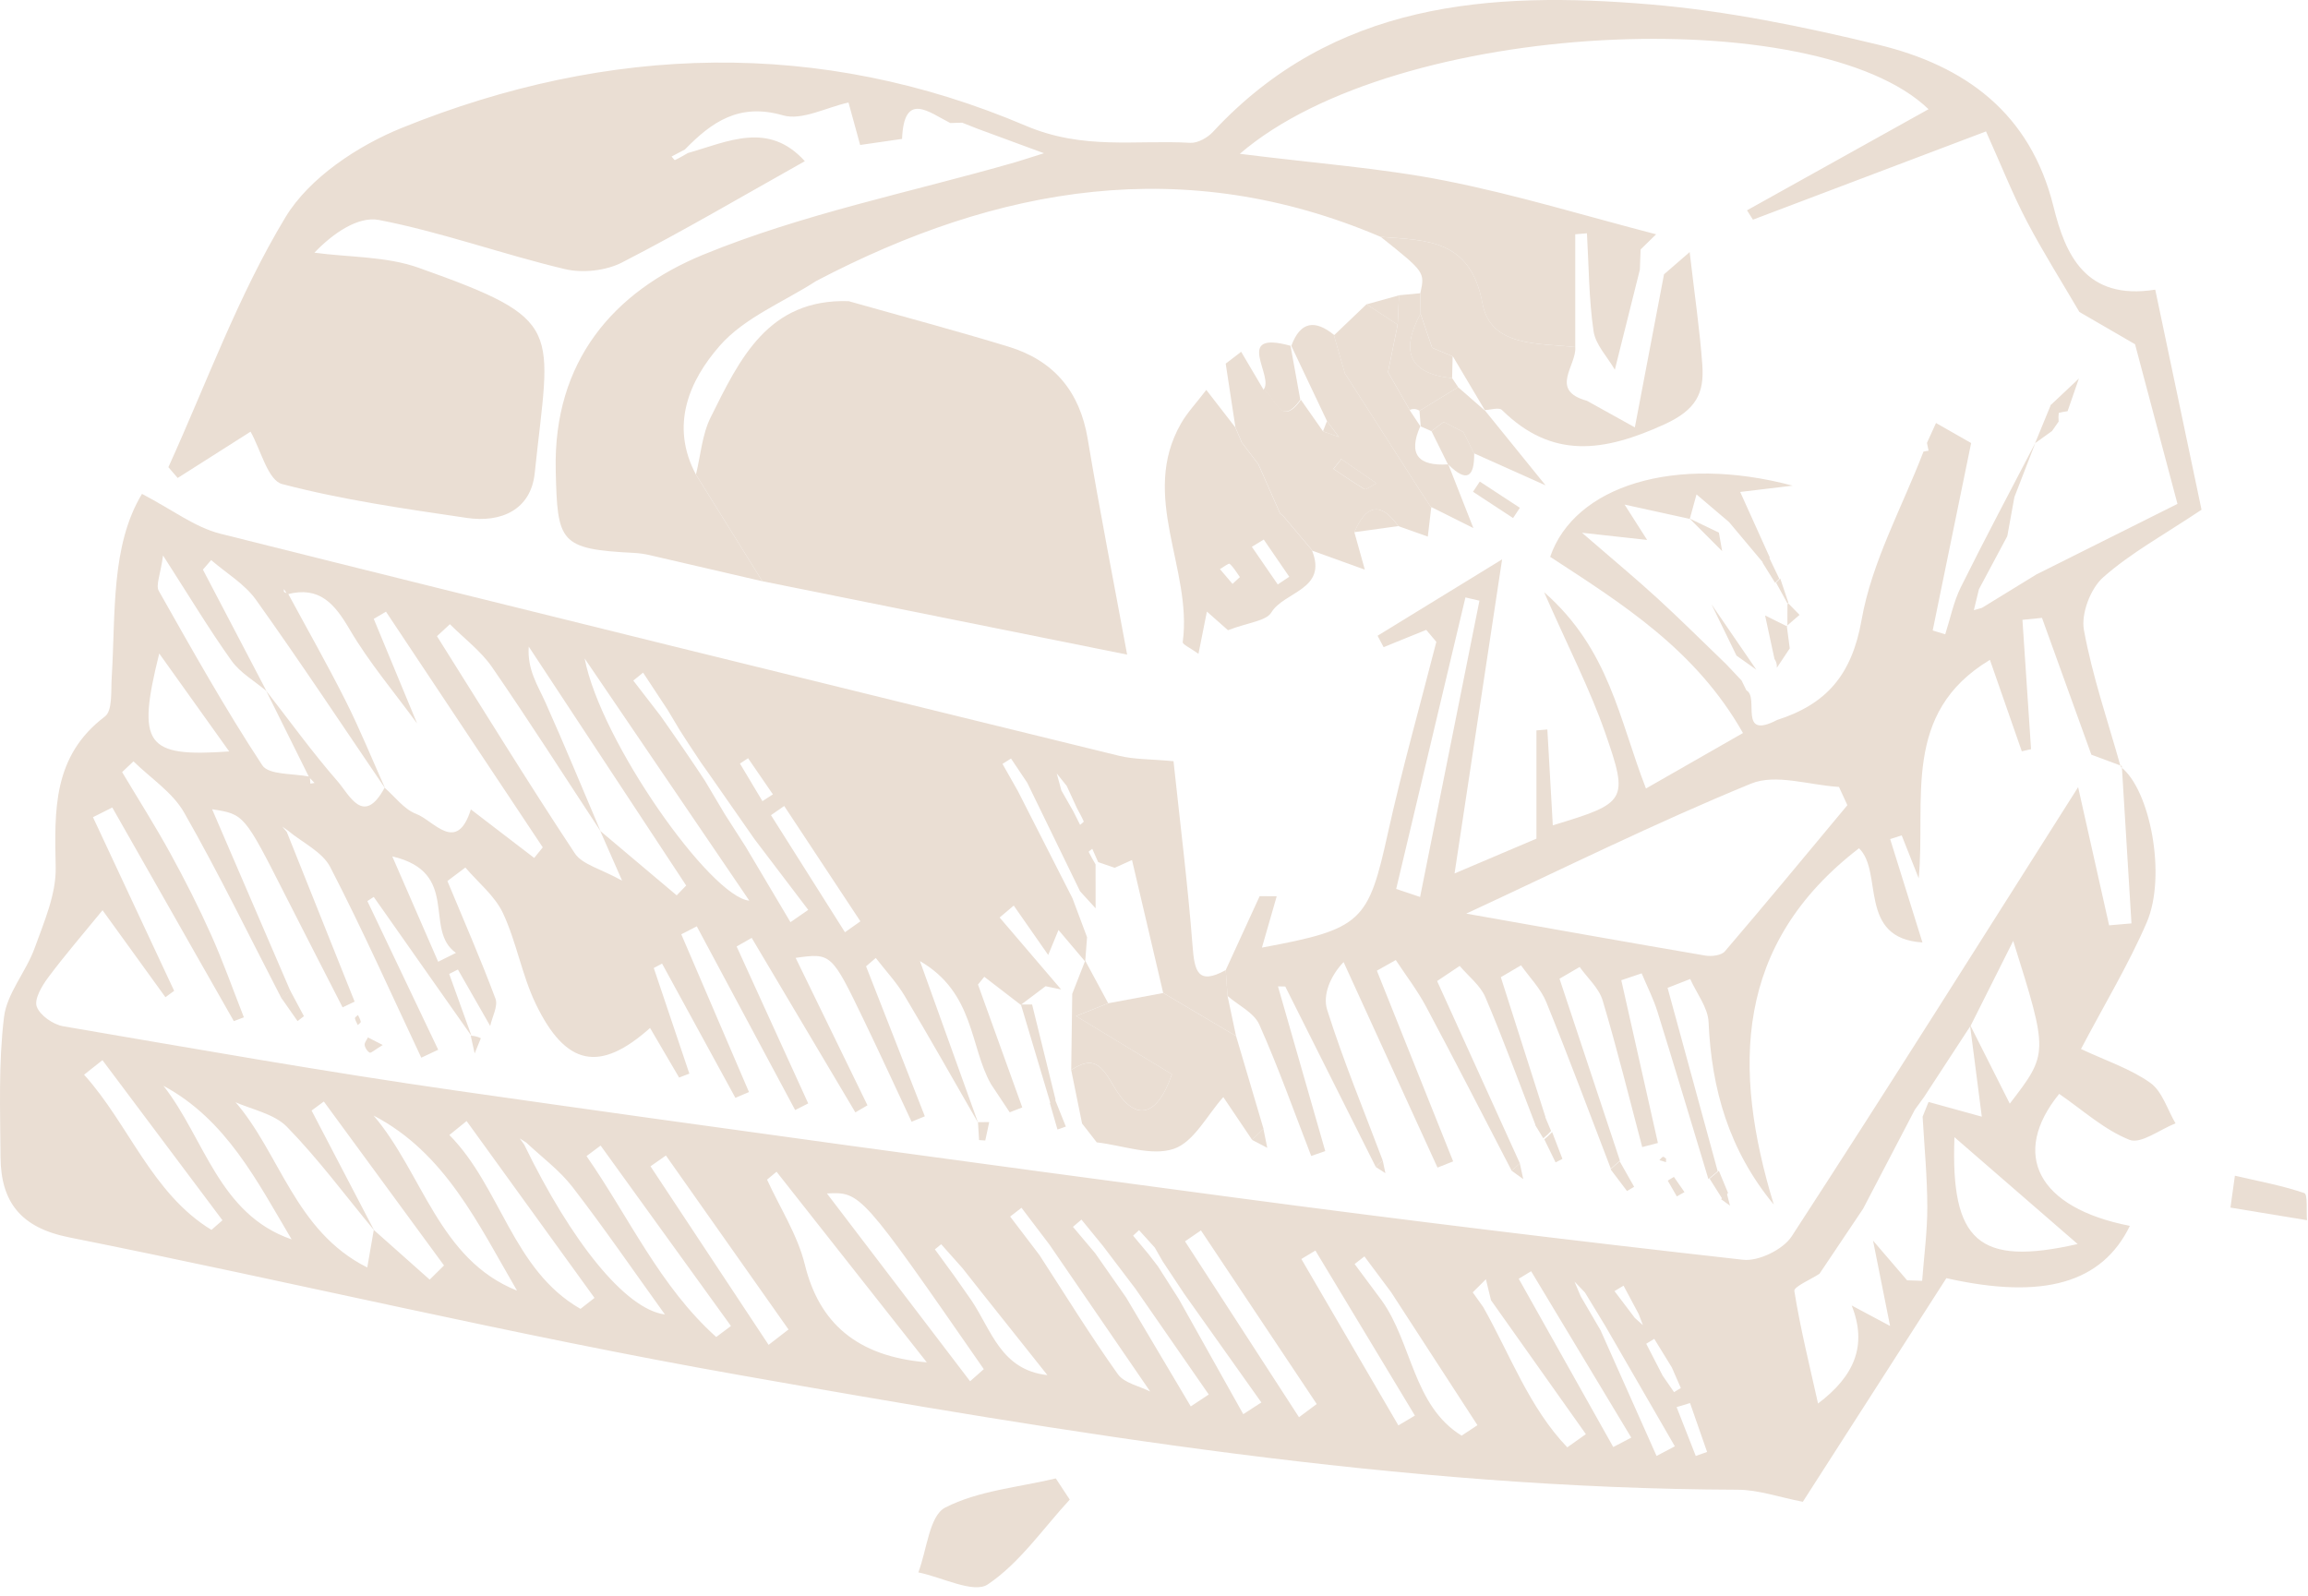
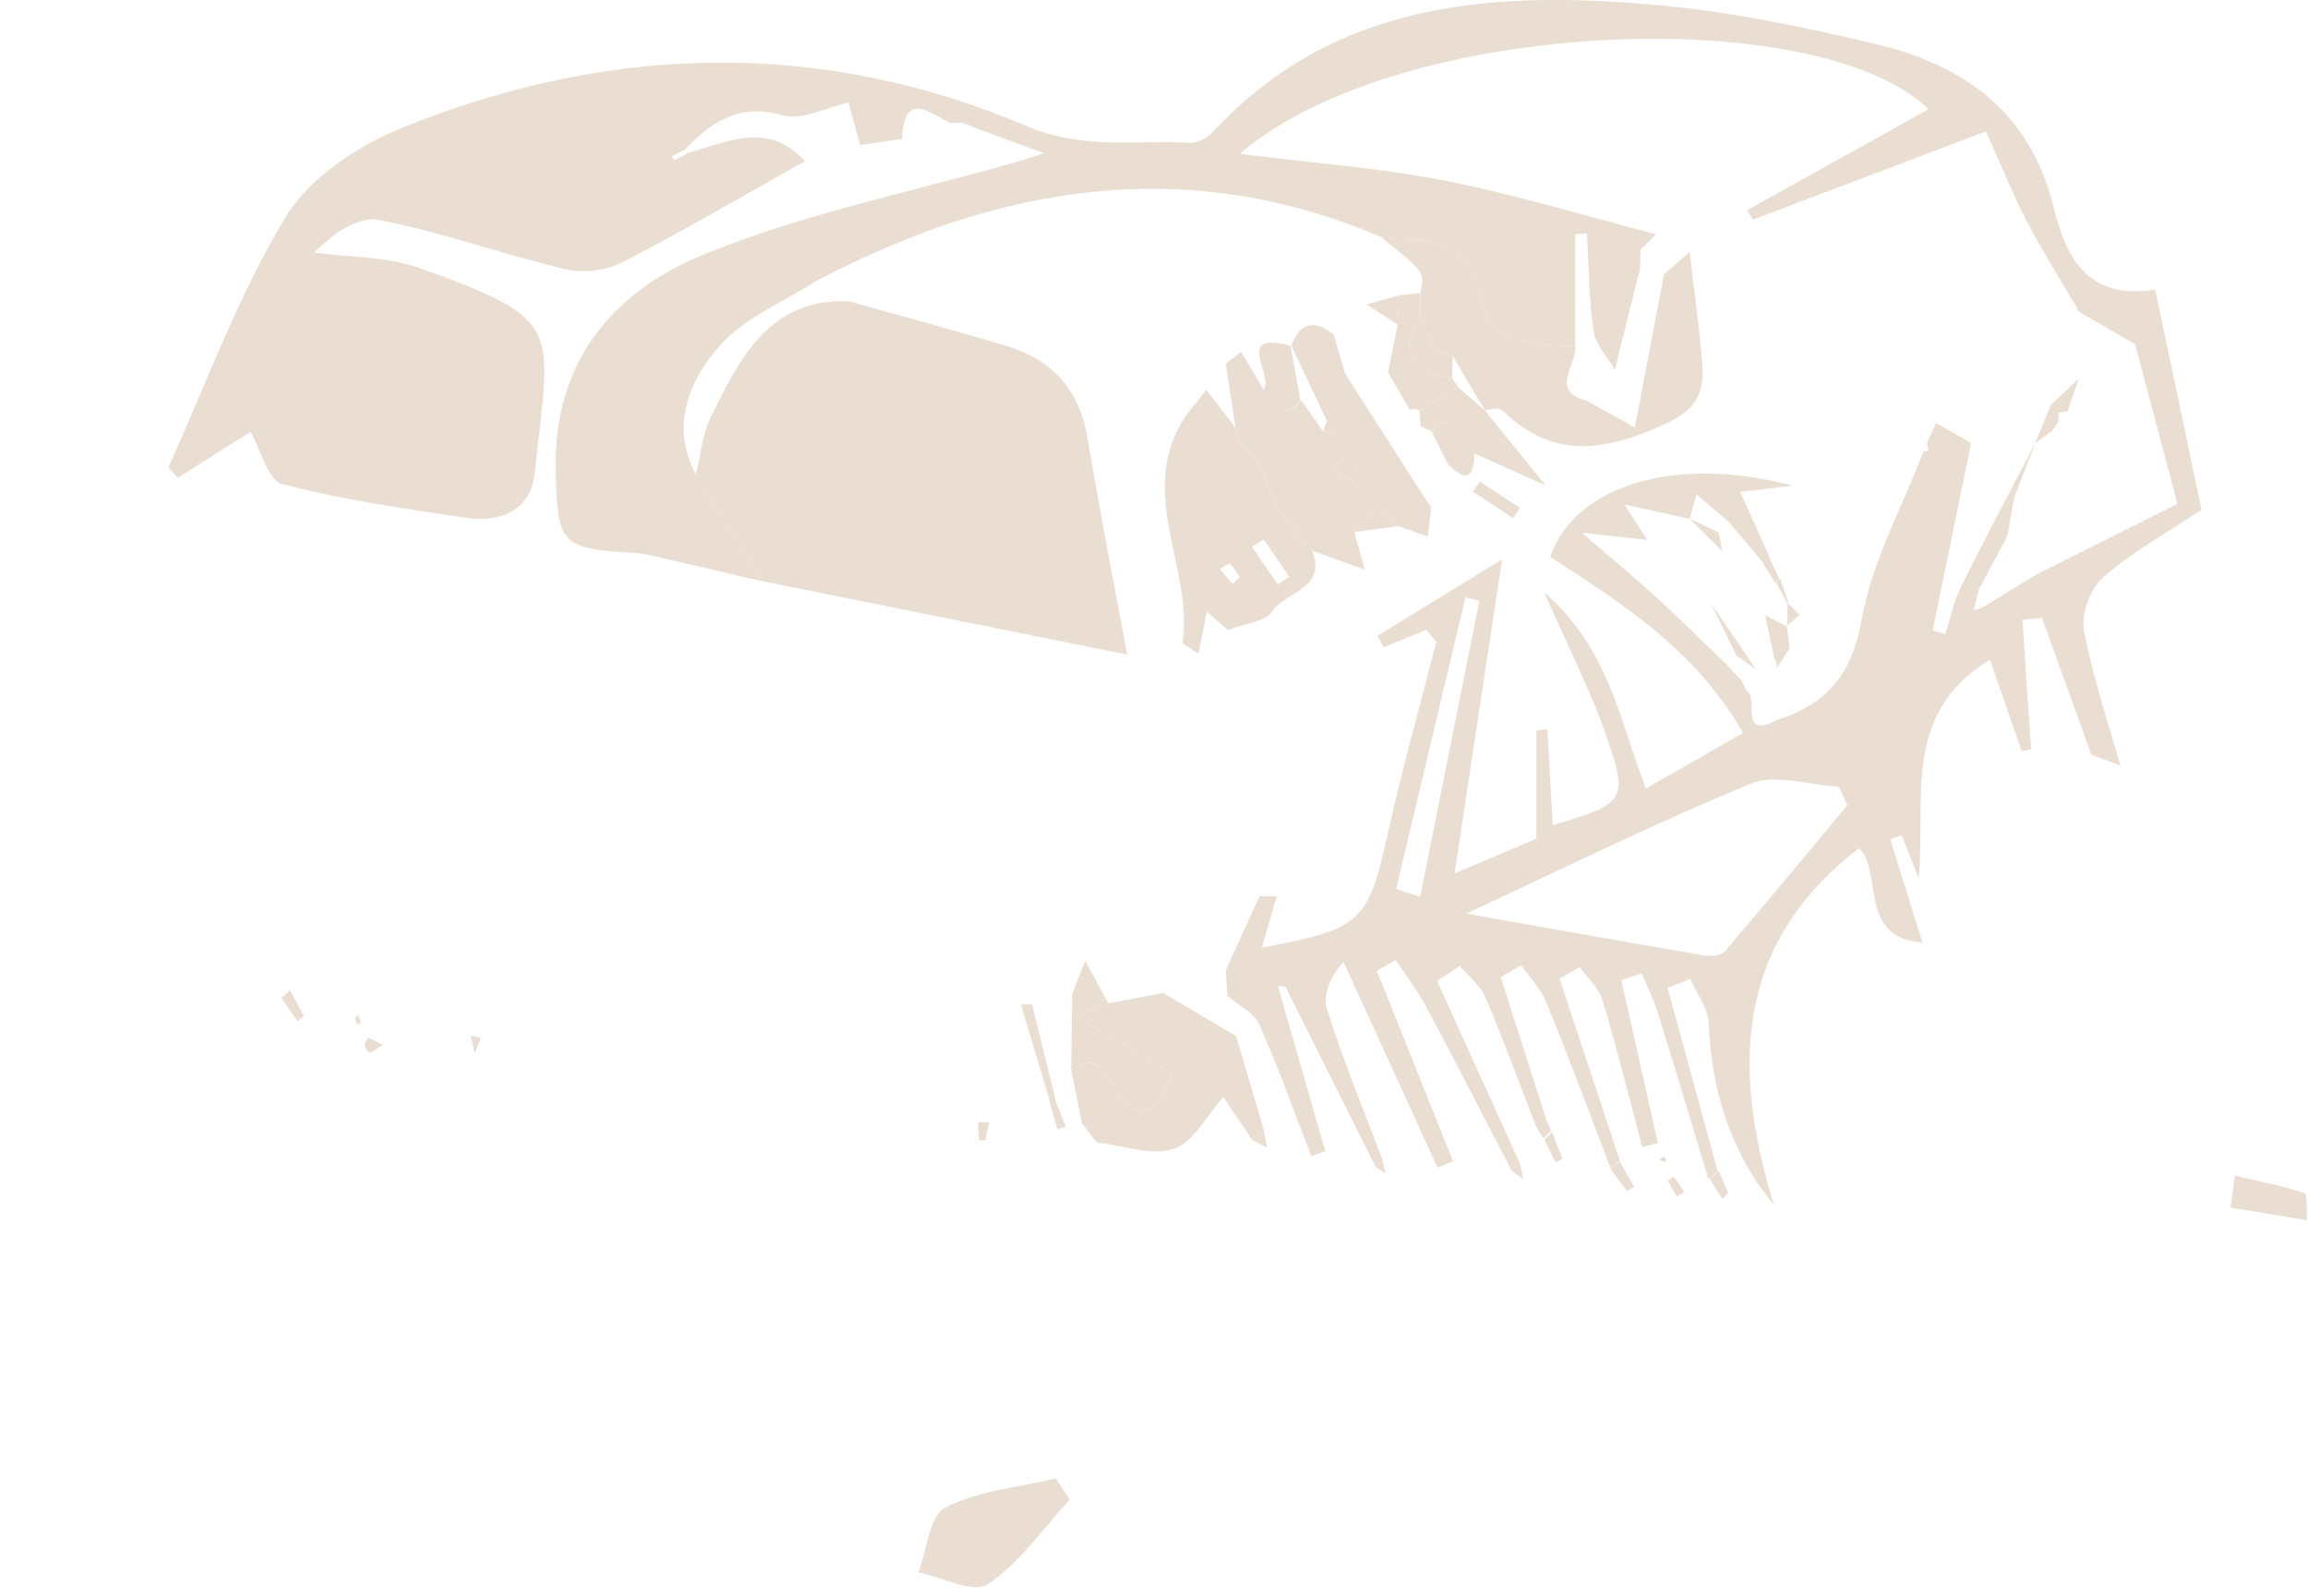
<svg xmlns="http://www.w3.org/2000/svg" width="100%" height="100%" viewBox="0 0 146 101" version="1.1" xml:space="preserve" style="fill-rule:evenodd;clip-rule:evenodd;stroke-linejoin:round;stroke-miterlimit:2;">
  <g transform="matrix(0.75,0,0,0.75,0,0)">
    <g transform="matrix(1,0,0,1,-1596,-9398.64)">
      <g>
        <g transform="matrix(1,0,0,-1,1596,9571.12)">
-           <path d="M178.874,107.789C181.339,105.907 182.765,98.604 181.062,94.661C179.527,91.11 177.506,87.768 175.519,83.991C177.665,82.985 179.703,82.321 181.367,81.135C182.375,80.416 182.804,78.885 183.492,77.719C182.178,77.205 180.568,75.949 179.609,76.33C177.47,77.181 175.656,78.849 173.681,80.205C169.562,75.132 171.84,70.591 179.643,69.072C177.298,64.256 172.361,62.813 164.165,64.659C160.133,58.377 156.062,52.035 152.058,45.796C150.016,46.192 148.301,46.808 146.585,46.813C118.126,46.908 90.172,51.582 62.293,56.499C43.375,59.835 24.666,64.34 5.82,68.104C1.762,68.915 0.071,71.07 0.045,74.88C0.017,78.816 -0.133,82.787 0.337,86.675C0.58,88.689 2.2,90.501 2.921,92.503C3.716,94.71 4.741,97.041 4.697,99.3C4.599,104.121 4.425,108.692 8.852,112.042C9.5,112.532 9.352,114.187 9.421,115.313C9.76,120.801 9.338,126.441 11.975,130.817C14.495,129.509 16.424,128.002 18.594,127.457C43.836,121.122 69.111,114.921 94.387,108.725C95.663,108.411 97.026,108.451 98.979,108.269C99.529,103.095 100.184,97.886 100.588,92.657C100.749,90.564 101.024,89.347 103.384,90.647C103.435,89.923 103.486,89.196 103.536,88.47C103.776,87.342 104.014,86.214 104.253,85.084C102.205,86.296 100.156,87.509 98.108,88.722C97.231,92.459 96.355,96.195 95.478,99.933C94.992,99.715 94.506,99.495 94.019,99.276C93.555,99.438 93.091,99.597 92.625,99.756C92.458,100.13 92.292,100.504 92.126,100.879C92.021,100.79 91.81,100.65 91.826,100.616C91.999,100.258 92.206,99.914 92.404,99.565C92.405,98.33 92.406,97.096 92.408,95.86C91.971,96.339 91.533,96.818 91.096,97.298C89.612,100.348 88.128,103.399 86.643,106.449C86.186,107.129 85.729,107.811 85.273,108.495C85.034,108.343 84.795,108.192 84.555,108.041L85.853,105.748C87.387,102.735 88.921,99.721 90.456,96.708C90.867,95.613 91.277,94.517 91.687,93.422C91.635,92.736 91.583,92.051 91.53,91.366C90.804,92.226 90.079,93.084 89.278,94.031C88.943,93.216 88.704,92.637 88.41,91.922C87.331,93.469 86.418,94.78 85.503,96.091C85.107,95.755 84.71,95.42 84.313,95.083C86.043,93.059 87.772,91.036 89.501,89.013C89.064,89.104 88.626,89.195 88.187,89.286L86.098,87.714L83.02,90.083C82.842,89.865 82.665,89.645 82.488,89.428C83.733,85.972 84.978,82.518 86.223,79.063C85.869,78.925 85.516,78.788 85.163,78.65C84.637,79.441 84.112,80.232 83.586,81.025C81.791,84.17 82.212,88.731 77.591,91.409C79.5,86.099 80.999,81.933 82.497,77.767C80.44,81.339 78.419,84.932 76.304,88.47C75.62,89.614 74.686,90.608 73.866,91.671L73.047,90.966L78.004,78.313C77.632,78.161 77.26,78.008 76.888,77.856C75.563,80.68 74.263,83.516 72.91,86.325C70.129,92.1 70.117,92.096 67.108,91.679C69.136,87.515 71.152,83.378 73.166,79.241L72.145,78.644C69.23,83.55 66.316,88.457 63.401,93.364L62.131,92.639C64.142,88.225 66.155,83.813 68.167,79.401L67.067,78.841L58.77,94.338C58.335,94.115 57.899,93.891 57.463,93.667C59.366,89.231 61.269,84.795 63.172,80.359C62.79,80.196 62.408,80.034 62.027,79.871C59.965,83.645 57.904,87.421 55.842,91.194C55.608,91.07 55.375,90.947 55.142,90.825C56.142,87.854 57.143,84.884 58.143,81.914C57.855,81.803 57.567,81.692 57.279,81.582C56.463,82.974 55.648,84.367 54.829,85.765C50.602,81.989 47.723,82.522 45.181,87.812C44.014,90.24 43.566,93.013 42.421,95.455C41.738,96.911 40.332,98.029 39.252,99.299C38.746,98.92 38.241,98.541 37.736,98.161C39.106,94.861 40.54,91.583 41.79,88.237C42.023,87.612 41.513,86.709 41.346,85.935L38.621,90.696C38.376,90.572 38.132,90.447 37.887,90.322C38.517,88.575 39.146,86.829 39.775,85.083C37.025,88.994 34.274,92.907 31.524,96.819L30.986,96.47C32.978,92.289 34.969,88.109 36.96,83.928C36.484,83.705 36.008,83.481 35.533,83.258C33,88.632 30.581,94.064 27.854,99.336C27.186,100.627 25.51,101.397 24.296,102.408C24.134,102.521 23.972,102.637 23.81,102.752C23.937,102.601 24.063,102.449 24.19,102.296C26.097,97.527 28.004,92.756 29.911,87.988C29.573,87.825 29.235,87.664 28.896,87.503C27.302,90.622 25.7,93.738 24.115,96.86C20.597,103.794 20.6,103.796 17.891,104.214C20.1,99.082 22.29,93.997 24.479,88.913C24.233,88.699 23.987,88.485 23.74,88.271C21.026,93.511 18.447,98.827 15.524,103.947C14.556,105.642 12.705,106.833 11.258,108.256C10.938,107.954 10.619,107.652 10.299,107.349C11.659,105.073 13.083,102.829 14.36,100.505C15.598,98.252 16.764,95.952 17.813,93.607C18.83,91.335 19.659,88.98 20.57,86.663C20.287,86.556 20.005,86.448 19.722,86.342C16.305,92.349 12.888,98.356 9.47,104.364C8.927,104.09 8.384,103.817 7.842,103.545L14.688,88.898C14.444,88.718 14.199,88.539 13.954,88.359C12.126,90.887 10.298,93.415 8.649,95.698C7.041,93.727 5.483,91.926 4.062,90.023C3.535,89.315 2.871,88.195 3.1,87.566C3.371,86.825 4.481,86.055 5.332,85.909C16.353,84.025 27.368,82.072 38.434,80.487C60.344,77.35 82.277,74.368 104.218,71.448C118.465,69.55 132.736,67.81 147.019,66.212C148.327,66.065 150.395,67.074 151.121,68.19C159.285,80.748 167.255,93.429 175.278,106.079C176.149,102.193 177.021,98.308 177.892,94.423C178.521,94.477 179.149,94.53 179.777,94.586C179.506,99.012 179.234,103.44 178.963,107.867L178.874,107.789ZM90.524,104.044L91.1,102.899C91.207,102.998 91.425,103.145 91.406,103.189C91.239,103.573 91.03,103.939 90.833,104.31C90.546,104.935 90.259,105.558 89.972,106.183L89.131,107.236C89.26,106.758 89.388,106.279 89.521,105.802C89.854,105.215 90.187,104.629 90.524,104.044M58.05,109.775C57.812,110.146 57.572,110.518 57.334,110.887C56.997,111.451 56.661,112.013 56.325,112.575L54.241,115.739C53.966,115.515 53.69,115.293 53.415,115.07C54.186,114.069 54.958,113.066 55.732,112.067C56.115,111.518 56.499,110.967 56.883,110.419C57.132,110.057 57.382,109.696 57.633,109.334C57.998,108.795 58.364,108.256 58.731,107.716C58.974,107.351 59.217,106.985 59.459,106.619C60.012,105.684 60.565,104.749 61.122,103.818C61.711,102.898 62.302,101.977 62.892,101.056C64.151,98.934 65.411,96.811 66.671,94.689C67.171,95.034 67.671,95.382 68.171,95.728C66.662,97.716 65.151,99.704 63.641,101.69C63.017,102.585 62.393,103.48 61.769,104.374C61.144,105.273 60.518,106.171 59.891,107.068C59.638,107.424 59.386,107.781 59.133,108.139C58.772,108.685 58.411,109.23 58.05,109.775M96.864,66.697L97.666,65.656C98.253,64.734 98.841,63.813 99.428,62.893C101.239,59.656 103.051,56.421 104.863,53.186C105.371,53.517 105.879,53.845 106.388,54.176C104.219,57.232 102.049,60.287 99.88,63.343C99.274,64.256 98.669,65.169 98.063,66.082L97.4,67.24C96.957,67.728 96.514,68.22 96.072,68.708C95.905,68.555 95.737,68.401 95.57,68.246L96.864,66.697M81.167,65.518C80.572,66.186 79.977,66.855 79.383,67.522C79.206,67.377 79.029,67.233 78.853,67.089L80.468,64.877C80.961,64.176 81.452,63.474 81.944,62.773C83.626,60.26 84.434,56.912 88.342,56.482C86.483,58.82 84.625,61.158 82.765,63.495C82.233,64.172 81.702,64.849 81.167,65.518M137.884,61.31C138.113,61.106 138.341,60.903 138.57,60.697C138.451,61.01 138.331,61.323 138.212,61.636C137.787,62.432 137.362,63.23 136.937,64.027C136.683,63.874 136.429,63.721 136.174,63.567C136.743,62.814 137.313,62.061 137.884,61.31M133.682,63.451C133.388,63.756 133.095,64.062 132.801,64.368L133.319,63.139C133.878,62.181 134.438,61.223 134.997,60.265C136.572,56.731 138.147,53.197 139.722,49.663L141.264,50.475C139.307,53.864 137.35,57.251 135.392,60.638C134.824,61.577 134.255,62.516 133.682,63.451M140.231,56.444L141.197,55.046C141.388,55.162 141.579,55.276 141.769,55.393L141.008,57.133C140.515,57.936 140.022,58.737 139.528,59.54C139.302,59.403 139.076,59.266 138.85,59.129C139.309,58.232 139.769,57.335 140.231,56.444M93.03,67.377C92.425,68.119 91.82,68.858 91.215,69.6C90.976,69.395 90.736,69.192 90.497,68.988L92.369,66.769C93.242,65.519 94.114,64.27 94.988,63.019C96.803,59.961 98.618,56.901 100.434,53.842C100.94,54.176 101.446,54.511 101.952,54.846C99.889,57.826 97.825,60.806 95.759,63.78C94.851,64.982 93.942,66.184 93.03,67.377M162.662,79.524C164.23,79.091 165.799,78.657 167.154,78.283C166.817,80.896 166.485,83.47 166.154,86.046C167.268,83.833 168.384,81.621 169.513,79.382C172.779,83.626 172.779,83.626 169.803,93.108C168.484,90.482 167.355,88.232 166.227,85.983C164.909,83.971 163.593,81.955 162.28,79.938C162.021,79.581 161.763,79.224 161.504,78.868C160.05,76.084 158.596,73.298 157.141,70.513C155.915,68.687 154.691,66.86 153.465,65.033C152.721,64.542 151.284,63.939 151.343,63.576C151.844,60.44 152.615,57.346 153.341,54.085C156.42,56.405 157.515,59 156.177,62.357C156.996,61.92 157.816,61.482 159.418,60.628C158.846,63.49 158.413,65.659 157.979,67.828C158.937,66.711 159.895,65.595 160.853,64.479C161.276,64.463 161.699,64.448 162.122,64.435C162.278,66.51 162.561,68.587 162.557,70.664C162.553,73.203 162.309,75.741 162.161,78.281C162.328,78.695 162.494,79.11 162.662,79.524M117.327,63.485C116.578,64.489 115.83,65.492 115.081,66.496C114.806,66.282 114.53,66.067 114.254,65.852C115.017,64.827 115.778,63.803 116.54,62.777C119.103,59.197 119.187,53.89 123.28,51.375C123.725,51.669 124.169,51.963 124.614,52.258C122.185,56 119.756,59.743 117.327,63.485M97.065,55.074C97.177,55.005 97.288,54.936 97.399,54.869L97.043,55.053C94.201,59.199 91.361,63.346 88.518,67.486L86.157,70.597C85.837,70.351 85.519,70.104 85.2,69.857C86.022,68.777 86.844,67.697 87.666,66.616C89.852,63.251 91.957,59.829 94.282,56.563C94.829,55.795 96.118,55.556 97.065,55.074M125.757,62.799C125.613,63.389 125.471,63.977 125.328,64.568L124.217,63.462C124.514,63.045 124.811,62.628 125.108,62.211C127.373,58.201 128.988,53.722 132.192,50.39L133.76,51.502C131.093,55.27 128.427,59.039 125.757,62.799M44.388,76.098C44.205,76.214 44.021,76.33 43.839,76.446C43.963,76.272 44.089,76.098 44.213,75.924C48.184,67.747 52.749,62.026 56.082,61.598C53.371,65.366 50.927,68.928 48.294,72.341C47.202,73.756 45.705,74.858 44.388,76.098M31.558,68.693C29.131,71.625 26.855,74.708 24.204,77.424C23.109,78.545 21.21,78.884 19.677,79.58C19.591,79.675 19.506,79.77 19.42,79.866C19.53,79.79 19.639,79.715 19.749,79.64C23.617,75.258 24.845,68.634 30.977,65.561C31.242,67.089 31.385,67.909 31.527,68.729L36.241,64.537L37.45,65.732C34.071,70.342 30.692,74.951 27.314,79.561C26.969,79.307 26.624,79.052 26.28,78.799L31.558,68.693M26.132,106.957C26.148,106.762 26.163,106.568 26.18,106.375C26.297,106.395 26.414,106.414 26.532,106.434C26.379,106.593 26.226,106.753 26.074,106.911C24.863,109.349 23.652,111.785 22.441,114.223C24.437,111.662 26.339,109.019 28.471,106.577C29.469,105.434 30.661,102.733 32.44,106.03C33.319,105.269 34.083,104.205 35.104,103.822C36.585,103.267 38.524,100.406 39.715,104.202C41.496,102.837 43.277,101.472 45.058,100.108C45.298,100.406 45.539,100.704 45.779,101.002L32.555,120.883C32.212,120.68 31.868,120.477 31.524,120.274C32.743,117.332 33.961,114.391 35.18,111.45C33.261,114.082 31.133,116.589 29.491,119.384C28.215,121.558 26.949,123.056 24.23,122.35C24.137,122.497 24.044,122.641 23.95,122.787C23.954,122.702 23.926,122.578 23.969,122.544C24.057,122.474 24.183,122.451 24.294,122.41C25.92,119.397 27.614,116.421 29.151,113.364C30.364,110.95 31.382,108.44 32.487,105.973C28.871,111.289 25.326,116.652 21.592,121.882C20.639,123.219 19.087,124.129 17.81,125.234C17.578,124.965 17.347,124.699 17.115,124.43C18.903,121.015 20.69,117.599 22.477,114.185C21.478,115.03 20.262,115.718 19.525,116.749C17.644,119.38 15.978,122.163 13.753,125.621C13.53,123.978 13.122,123.113 13.393,122.634C16.201,117.669 18.993,112.684 22.122,107.924C22.673,107.085 24.757,107.253 26.132,106.957M50.657,102.357C47.617,106.982 44.64,111.652 41.498,116.207C40.551,117.577 39.141,118.628 37.945,119.825C37.582,119.489 37.219,119.151 36.856,118.814C40.709,112.694 44.494,106.528 48.482,100.499C49.111,99.546 50.658,99.201 52.473,98.191C51.57,100.243 51.097,101.316 50.625,102.39C52.774,100.578 54.924,98.766 57.074,96.953L57.876,97.781C53.449,104.499 49.023,111.218 44.596,117.937C44.46,115.989 45.355,114.673 45.996,113.246C47.611,109.643 49.111,105.989 50.657,102.357M65.497,73.638C65.231,73.416 64.964,73.193 64.697,72.971C65.788,70.587 67.275,68.299 67.886,65.798C69.075,60.941 72.22,58.051 78.17,57.56C73.798,63.107 69.648,68.373 65.497,73.638M31.508,78.378C35.647,73.533 37.004,66.233 43.608,63.609C40.339,69.211 37.561,75.223 31.508,78.378M175.237,67.539C171.487,70.792 168.373,73.493 164.846,76.553C164.52,67.762 166.874,65.637 175.237,67.539M49.31,116.938C50.662,109.918 59.946,96.806 63.2,96.504C58.529,103.376 53.919,110.157 49.31,116.938M24.598,67.931C21.68,72.842 19.087,78.033 13.787,80.886C17.26,76.455 18.448,70.046 24.598,67.931M39.356,77.913C38.871,77.521 38.386,77.129 37.901,76.736C42.237,72.365 43.236,65.335 48.962,62.07C49.356,62.378 49.749,62.686 50.143,62.995L39.356,77.913M60.41,59.696C60.824,60.006 61.238,60.316 61.651,60.625C57.987,65.699 54.323,70.772 50.659,75.844C50.262,75.548 49.865,75.253 49.469,74.957C53.047,69.818 55.656,63.953 60.41,59.696M81.823,55.963L82.978,56.985C72.604,71.942 72.604,71.942 69.747,71.805C73.839,66.437 77.832,61.2 81.823,55.963M8.641,83.05C8.124,82.641 7.608,82.231 7.091,81.823C10.873,77.635 12.798,71.808 17.835,68.731C18.145,69.001 18.453,69.272 18.763,69.543C15.388,74.045 12.014,78.548 8.641,83.05M64.827,59.033C65.387,59.466 65.947,59.899 66.507,60.332C63.06,65.225 59.612,70.115 56.166,75.006C55.733,74.702 55.299,74.399 54.866,74.095C58.186,69.074 61.507,64.054 64.827,59.033M109.563,52.929C110.062,53.302 110.56,53.672 111.058,54.044C107.803,58.926 104.548,63.807 101.293,68.688C100.844,68.381 100.396,68.072 99.949,67.765C103.153,62.819 106.358,57.874 109.563,52.929M13.431,117.354C11.504,109.614 12.301,108.599 19.333,109.091C17.442,111.738 15.623,114.286 13.431,117.354M117.945,52.239C118.41,52.515 118.874,52.792 119.339,53.068C116.541,57.708 113.744,62.348 110.947,66.988C110.552,66.75 110.157,66.514 109.762,66.276C112.49,61.598 115.218,56.918 117.945,52.239M136.07,50.414L137.588,51.209C134.772,55.887 131.957,60.565 129.142,65.245C128.794,65.033 128.446,64.822 128.097,64.611L136.07,50.414ZM71.268,93.84L72.57,94.761C70.428,98.003 68.286,101.247 66.144,104.49C65.772,104.232 65.4,103.974 65.028,103.716C67.108,100.424 69.187,97.131 71.268,93.84M36.957,91.351C37.457,91.601 37.956,91.85 38.457,92.099C35.687,94.04 38.882,98.889 33.087,100.238C34.583,96.804 35.769,94.077 36.957,91.351M142.545,54.124C142.167,54.01 141.79,53.896 141.413,53.782C141.951,52.408 142.489,51.034 143.028,49.661C143.346,49.774 143.665,49.888 143.984,50L142.545,54.124ZM64.307,104.899C64.601,105.09 64.895,105.28 65.19,105.471C64.491,106.487 63.793,107.503 63.095,108.52C62.867,108.369 62.639,108.219 62.411,108.069C63.043,107.011 63.675,105.956 64.307,104.899" style="fill:rgb(234,222,211);fill-rule:nonzero;" />
-         </g>
+           </g>
        <g transform="matrix(1,0,0,-1,1594.59,9499.48)">
          <path d="M104.944,16.827C104.893,17.552 104.843,18.279 104.792,19.005C105.747,21.084 106.701,23.163 107.655,25.243C108.135,25.24 108.614,25.237 109.093,25.234C108.693,23.844 108.293,22.455 107.847,20.905C116.314,22.474 116.814,23.065 118.477,30.593C119.672,35.998 121.186,41.331 122.557,46.698C122.271,47.036 121.988,47.371 121.704,47.707L118.109,46.249C117.939,46.57 117.769,46.891 117.6,47.211C120.868,49.217 124.136,51.221 128.104,53.655C126.705,44.408 125.481,36.323 124.093,27.159C127.227,28.49 129.121,29.296 131,30.095L131,39.227C131.307,39.254 131.614,39.279 131.921,39.305C132.074,36.621 132.226,33.937 132.38,31.22C138.599,33.107 138.806,33.27 136.796,39.031C135.53,42.663 133.745,46.114 131.646,50.887C137.16,46.058 137.97,40.152 140.238,34.326C142.931,35.866 145.439,37.3 148.42,39.005C144.44,46.036 138.245,49.894 132.158,53.868C134.204,59.838 142.662,62.524 152.609,59.872C150.648,59.636 149.492,59.498 148.185,59.341C149.087,57.342 149.886,55.573 150.685,53.804C150.508,53.646 150.328,53.492 150.149,53.338C149.181,54.496 148.212,55.653 147.241,56.805C146.327,57.579 145.414,58.356 144.501,59.133C144.312,58.444 144.122,57.756 143.933,57.068C142.386,57.408 140.838,57.747 138.436,58.275C139.445,56.691 139.89,55.992 140.335,55.294C138.918,55.45 137.502,55.606 134.844,55.898C137.582,53.526 139.45,51.98 141.234,50.343C143.203,48.536 145.096,46.647 147.022,44.794L148.304,43.434C148.44,43.156 148.576,42.878 148.712,42.6C149.819,42.022 147.975,38.375 151.303,40.108C155.448,41.436 157.604,43.889 158.425,48.553C159.285,53.441 161.835,58.03 163.647,62.749C163.789,62.774 163.931,62.798 164.073,62.821C164.028,63.041 163.983,63.261 163.938,63.48C164.192,64.039 164.446,64.597 164.701,65.156C165.688,64.593 166.676,64.03 167.664,63.467C166.583,58.197 165.503,52.927 164.422,47.657C164.774,47.549 165.127,47.441 165.479,47.332C165.907,48.661 166.179,50.066 166.792,51.303C168.826,55.405 170.983,59.446 173.094,63.51C172.5,61.976 171.907,60.442 171.313,58.907C171.12,57.842 170.926,56.775 170.732,55.709L170.703,55.593C169.91,54.108 169.116,52.623 168.323,51.138L167.893,49.368C168.12,49.433 168.348,49.498 168.574,49.563C170.122,50.512 171.669,51.462 173.216,52.412L173.232,52.414C177.16,54.379 181.088,56.343 185.067,58.333C183.802,63.093 182.646,67.448 181.489,71.802C179.924,72.71 178.359,73.617 176.795,74.524C175.305,77.073 173.724,79.573 172.355,82.184C171.186,84.412 170.26,86.767 168.918,89.754C162.063,87.158 155.662,84.734 149.26,82.31C149.093,82.573 148.926,82.836 148.76,83.099C153.93,85.979 159.1,88.86 164.071,91.628C154.682,100.709 119.264,99.304 105.983,87.865C112.384,87.057 117.926,86.662 123.335,85.593C129.319,84.409 135.18,82.608 141.095,81.075C140.659,80.649 140.223,80.223 139.786,79.797C139.765,79.228 139.744,78.661 139.723,78.092C139.019,75.279 138.315,72.466 137.612,69.653C136.987,70.735 135.983,71.76 135.816,72.909C135.419,75.628 135.42,78.406 135.26,81.16C134.93,81.133 134.602,81.105 134.273,81.078L134.273,71.561C131.211,71.913 127.139,71.532 126.447,75.246C125.434,80.677 121.735,80.564 117.867,80.858C101.348,87.909 85.593,85.18 70.252,77.137C67.498,75.36 64.207,74.054 62.127,71.685C59.554,68.756 57.894,64.959 60.109,60.808C61.975,57.808 63.841,54.808 65.708,51.809C62.53,52.547 59.354,53.29 56.175,54.019C55.752,54.116 55.315,54.176 54.881,54.199C48.596,54.52 48.423,55.078 48.282,61.165C48.069,70.384 53.18,76.26 60.726,79.357C69.14,82.81 78.228,84.621 87.022,87.148C87.441,87.269 87.854,87.409 89.464,87.914C86.999,88.822 85.453,89.392 83.906,89.962C83.457,90.139 83.009,90.316 82.56,90.491C82.226,90.482 81.893,90.472 81.56,90.462C79.758,91.369 77.655,93.187 77.494,89.122C76.315,88.952 75.137,88.781 73.959,88.611C73.624,89.831 73.29,91.048 72.976,92.192C71.094,91.779 69.04,90.649 67.445,91.111C63.761,92.175 61.446,90.563 59.177,88.228C58.804,88.031 58.429,87.835 58.054,87.639C58.15,87.532 58.298,87.318 58.335,87.335C58.711,87.511 59.068,87.727 59.431,87.931C62.802,88.891 66.227,90.641 69.293,87.243C64.166,84.369 59.097,81.382 53.871,78.698C52.51,77.999 50.555,77.785 49.06,78.139C43.799,79.387 38.674,81.259 33.378,82.283C31.602,82.626 29.473,81.139 27.928,79.524C30.867,79.128 33.981,79.225 36.715,78.254C49.214,73.813 47.799,73.283 46.511,60.93C46.186,57.817 43.656,56.727 40.781,57.151C35.556,57.921 30.3,58.672 25.206,60.007C24.003,60.322 23.399,62.92 22.543,64.427C20.819,63.331 18.608,61.925 16.398,60.52C16.136,60.824 15.874,61.127 15.613,61.431C18.829,68.509 21.496,75.92 25.494,82.526C27.501,85.842 31.584,88.549 35.324,90.061C52.743,97.104 70.561,97.621 87.923,90.235C92.794,88.163 97.177,89.055 101.802,88.792C102.428,88.756 103.259,89.222 103.716,89.715C113.875,100.68 127.049,101.614 140.628,100.465C147.08,99.92 153.516,98.596 159.824,97.07C167.137,95.302 172.66,91.332 174.619,83.382C175.604,79.387 177.309,75.468 183.193,76.406C184.536,70.015 185.865,63.698 187.096,57.841C183.937,55.729 181.132,54.201 178.8,52.139C177.734,51.196 176.926,49.075 177.176,47.703C177.888,43.792 179.204,39.99 180.282,36.146L180.371,36.223C179.515,36.542 178.66,36.859 177.804,37.178C176.416,41.025 175.028,44.872 173.64,48.719C173.09,48.664 172.54,48.609 171.991,48.553C172.233,44.916 172.475,41.279 172.718,37.642L171.937,37.464C171.004,40.141 170.072,42.817 169.249,45.178C161.756,40.676 163.861,33.369 163.243,26.748C162.764,27.956 162.285,29.164 161.807,30.372C161.482,30.267 161.158,30.164 160.834,30.059C161.708,27.261 162.581,24.464 163.557,21.339C158.065,21.685 160.281,27.301 158.206,29.284C147.692,21.198 147.522,10.697 151.018,-0.773C147.247,3.798 145.764,8.952 145.519,14.616C145.466,15.849 144.51,17.043 143.97,18.255L142.061,17.509C143.47,12.353 144.879,7.196 146.288,2.04L145.504,1.379C144.078,6.086 142.672,10.798 141.21,15.493C140.864,16.604 140.325,17.653 139.874,18.732L138.157,18.153L141.245,4.424C140.803,4.309 140.362,4.193 139.922,4.077C138.827,8.206 137.808,12.357 136.584,16.447C136.272,17.489 135.309,18.336 134.645,19.272C134.078,18.941 133.512,18.61 132.946,18.279C134.645,13.163 136.343,8.047 138.042,2.931C137.785,2.705 137.53,2.479 137.274,2.254C135.472,6.943 133.725,11.654 131.83,16.306C131.367,17.441 130.424,18.381 129.702,19.411C129.133,19.076 128.564,18.743 127.996,18.408C129.251,14.476 130.508,10.545 131.761,6.613C131.485,6.373 131.211,6.135 130.936,5.897C129.538,9.51 128.214,13.153 126.695,16.715C126.265,17.721 125.266,18.484 124.528,19.359C123.892,18.934 123.257,18.509 122.622,18.084C124.949,12.959 127.274,7.834 129.601,2.709C129.372,2.497 129.144,2.286 128.915,2.075C126.514,6.696 124.144,11.334 121.691,15.927C120.958,17.3 119.994,18.55 119.135,19.855C118.603,19.556 118.073,19.257 117.542,18.957C119.686,13.596 121.831,8.233 123.975,2.871C123.536,2.697 123.096,2.523 122.656,2.348C120.015,8.128 117.374,13.906 114.733,19.685C113.622,18.518 112.951,16.919 113.348,15.659C114.707,11.357 116.443,7.174 118.035,2.946C117.825,2.779 117.631,2.596 117.45,2.398C114.905,7.473 112.359,12.548 109.814,17.623L109.2,17.634C110.53,13.002 111.859,8.37 113.188,3.738L112.003,3.329C110.567,7.034 109.24,10.789 107.624,14.413C107.175,15.416 105.861,16.033 104.944,16.827M157.226,32.918C156.989,33.432 156.754,33.945 156.517,34.459C154.028,34.603 151.191,35.594 149.109,34.74C141.023,31.427 133.177,27.528 125.079,23.771C131.954,22.555 138.59,21.366 145.234,20.233C145.765,20.142 146.594,20.239 146.891,20.586C150.379,24.659 153.793,28.797 157.226,32.918M119.17,25.852C119.843,25.626 120.515,25.401 121.187,25.176C122.856,33.506 124.525,41.838 126.192,50.169C125.798,50.261 125.404,50.353 125.011,50.444C123.064,42.247 121.117,34.05 119.17,25.852" style="fill:rgb(234,222,211);fill-rule:nonzero;" />
        </g>
        <g transform="matrix(1,0,0,-1,1590.18,9481.57)">
          <path d="M70.117,33.901C68.251,36.901 66.385,39.901 64.519,42.9C64.916,44.516 65.036,46.269 65.759,47.722C68.199,52.63 70.594,57.741 77.396,57.525C81.898,56.25 86.421,55.049 90.895,53.681C94.701,52.516 96.893,49.917 97.562,45.906C98.595,39.724 99.807,33.571 100.887,27.71C90.753,29.749 80.436,31.825 70.117,33.901" style="fill:rgb(234,222,211);fill-rule:nonzero;" />
        </g>
        <g transform="matrix(1,0,0,-1,1584.46,9459.38)">
          <path d="M128.001,40.757C131.869,40.463 135.568,40.575 136.581,35.145C137.272,31.431 141.345,31.812 144.404,31.461C144.533,29.908 142.173,27.812 145.389,26.932C146.503,26.313 147.618,25.693 149.43,24.688C150.34,29.463 151.114,33.532 151.89,37.6C152.409,38.051 152.929,38.501 154.053,39.475C154.473,35.841 154.908,32.914 155.12,29.971C155.294,27.583 154.622,26.168 151.9,24.932C146.823,22.625 142.479,21.963 138.219,26.156C137.974,26.398 137.259,26.163 136.764,26.149L136.811,26.085C135.897,27.624 134.982,29.163 134.068,30.702L134.111,30.661C133.519,30.908 132.928,31.155 132.335,31.403C132.009,32.361 131.682,33.319 131.356,34.276C131.349,34.852 131.343,35.427 131.336,36.002C131.727,37.784 131.727,37.784 128.001,40.757" style="fill:rgb(234,222,211);fill-rule:nonzero;" />
        </g>
        <g transform="matrix(1,0,0,-1,1586.26,9489.94)">
          <path d="M120.407,44.846C121.719,41.551 118.061,41.416 116.972,39.637C116.526,38.908 115.051,38.806 113.313,38.138C113.237,38.205 112.422,38.926 111.535,39.71C111.308,38.573 111.095,37.507 110.824,36.148C110.128,36.651 109.47,36.94 109.496,37.134C110.337,43.3 105.823,49.434 109.358,55.59C109.869,56.482 110.599,57.25 111.483,58.409C112.389,57.236 113.165,56.232 113.934,55.244C114.11,54.83 114.294,54.398 114.477,53.967C114.956,53.338 115.436,52.711 115.914,52.082L115.862,52.158L117.707,47.976C117.867,47.87 118.005,47.74 118.122,47.587C118.9,46.665 119.678,45.742 120.456,44.82L120.407,44.846ZM116.33,45.787C115.996,45.582 115.661,45.377 115.327,45.173C116.055,44.114 116.784,43.056 117.512,41.998C117.836,42.215 118.159,42.43 118.482,42.646C117.765,43.693 117.047,44.74 116.33,45.787M113.697,42.045L114.318,42.62C114.039,43.005 113.801,43.434 113.453,43.74C113.374,43.81 112.918,43.452 112.635,43.292L113.697,42.045" style="fill:rgb(234,222,211);fill-rule:nonzero;" />
        </g>
        <g transform="matrix(1,0,0,-1,1585.76,9476.36)">
          <path d="M114.985,40.39C114.801,40.821 114.618,41.253 114.442,41.667C114.174,43.448 113.898,45.247 113.621,47.045C114.056,47.379 114.49,47.712 114.924,48.045C115.561,46.968 116.198,45.89 116.834,44.812C117.844,44.41 118.206,41.524 119.965,43.995C120.587,43.108 121.208,42.22 121.83,41.333L123.172,40.856L122.168,42.194C121.156,44.325 120.145,46.454 119.135,48.585L119.156,48.543C119.918,50.628 121.166,50.771 122.78,49.451L122.736,49.496C123.05,48.404 123.363,47.313 123.677,46.222C125.792,42.921 127.908,39.619 130.023,36.318C130.346,35.833 130.665,35.348 130.985,34.863L130.96,34.948C130.865,34.135 130.77,33.324 130.668,32.455C129.83,32.752 129.006,33.044 128.183,33.337C126.622,35.52 125.427,35.04 124.473,32.825C124.766,31.771 125.061,30.716 125.356,29.666C123.715,30.259 122.315,30.764 120.915,31.269L120.964,31.242C120.186,32.165 119.408,33.087 118.63,34.01C118.513,34.164 118.375,34.293 118.216,34.399C117.6,35.793 116.986,37.187 116.371,38.581L116.423,38.505C115.944,39.133 115.464,39.762 114.985,40.39M123.364,38.996L122.702,38.169C123.572,37.59 124.431,36.99 125.329,36.457C125.446,36.388 125.765,36.66 126.339,36.95C125.245,37.703 124.304,38.349 123.364,38.996" style="fill:rgb(234,222,211);fill-rule:nonzero;" />
        </g>
        <g transform="matrix(1,0,0,-1,1588.32,9670.16)">
          <path d="M97.907,145.021C95.646,142.569 93.686,139.675 90.994,137.867C89.804,137.069 87.135,138.475 85.137,138.88C85.856,140.771 86.063,143.658 87.401,144.346C90.194,145.781 93.585,146.055 96.73,146.807C97.122,146.211 97.514,145.616 97.907,145.021" style="fill:rgb(234,222,211);fill-rule:nonzero;" />
        </g>
        <g transform="matrix(1,0,0,-1,1584.85,9471.4)">
-           <path d="M130.928,31.362C128.812,34.664 126.696,37.965 124.581,41.266C124.267,42.357 123.954,43.449 123.64,44.54L123.685,44.494C124.593,45.361 125.502,46.229 126.41,47.096C127.285,46.522 128.158,45.949 129.033,45.376C128.761,44.04 128.49,42.706 128.218,41.371C128.84,40.289 129.461,39.208 130.083,38.126L130.037,38.178C130.354,37.701 130.67,37.223 130.986,36.744L130.946,36.813C129.891,34.419 130.786,33.43 133.271,33.588L133.317,33.561C134.005,31.814 134.692,30.067 135.422,28.212C134.446,28.701 133.154,29.347 131.863,29.993L131.889,29.907C131.569,30.392 131.248,30.877 130.928,31.362" style="fill:rgb(234,222,211);fill-rule:nonzero;" />
-         </g>
+           </g>
        <g transform="matrix(1,0,0,-1,1584.13,9475.48)">
          <path d="M131.662,40.888L131.703,40.82C131.667,41.276 131.631,41.731 131.596,42.186C132.681,42.851 133.765,43.516 134.849,44.18C135.61,43.515 136.373,42.85 137.134,42.185L137.087,42.25C138.655,40.312 140.225,38.374 142.231,35.896C140.009,36.891 138.105,37.745 136.2,38.598L136.218,38.533C135.905,39.165 135.593,39.798 135.281,40.432L135.34,40.369C134.772,40.663 134.204,40.956 133.635,41.249C133.289,40.991 132.943,40.732 132.596,40.472C132.285,40.612 131.974,40.75 131.662,40.888" style="fill:rgb(234,222,211);fill-rule:nonzero;" />
        </g>
        <g transform="matrix(0.525,-0.851,0.851,0.525,1582.66,9620.24)">
          <path d="M210.183,107.515C210.826,109.425 211.566,111.312 212.011,113.267C212.081,113.576 210.826,114.188 210.183,114.66C209.354,112.642 208.526,110.625 207.697,108.607C208.525,108.243 209.355,107.879 210.183,107.515" style="fill:rgb(234,222,211);fill-rule:nonzero;" />
        </g>
        <g transform="matrix(1,0,0,-1,1584.4,9460.48)">
          <path d="M134.586,29.183C133.501,28.518 132.417,27.854 131.333,27.189C131.064,27.36 130.783,27.383 130.49,27.257L130.536,27.205C129.915,28.286 129.293,29.368 128.672,30.45C128.943,31.785 129.215,33.119 129.487,34.455C129.524,35.282 129.559,36.107 129.595,36.933C130.195,36.991 130.796,37.048 131.396,37.105C131.402,36.53 131.41,35.955 131.416,35.38C129.775,32.328 130.307,30.34 134.081,29.939C134.249,29.686 134.418,29.435 134.586,29.183" style="fill:rgb(234,222,211);fill-rule:nonzero;" />
        </g>
        <g transform="matrix(-0.985,0.175,-0.175,-0.985,1824.5,9444.45)">
          <path d="M114.832,32.676C116.997,30.55 116.848,33.455 117.772,34.028C116.551,34.9 119.473,39.5 114.832,37.294L114.847,37.34C114.841,35.785 114.837,34.231 114.832,32.676" style="fill:rgb(234,222,211);fill-rule:nonzero;" />
        </g>
        <g transform="matrix(1,0,0,-1,1584.04,9478.49)">
          <path d="M132.695,43.486C133.042,43.745 133.388,44.004 133.734,44.263C134.303,43.969 134.871,43.676 135.439,43.382L135.379,43.444C135.692,42.812 136.004,42.179 136.317,41.545L136.299,41.612C136.325,39.605 135.677,39.117 134.133,40.649L134.086,40.676C133.622,41.613 133.159,42.55 132.695,43.486" style="fill:rgb(234,222,211);fill-rule:nonzero;" />
        </g>
        <g transform="matrix(1,0,0,-1,1584.68,9489.99)">
          <path d="M125.548,46.458C126.502,48.673 127.697,49.153 129.258,46.97C128.022,46.799 126.784,46.629 125.548,46.458" style="fill:rgb(234,222,211);fill-rule:nonzero;" />
        </g>
        <g transform="matrix(1,0,0,-1,1584.58,9453.41)">
          <path d="M129.415,29.856C129.38,29.03 129.344,28.205 129.307,27.378L126.684,29.098C127.595,29.351 128.505,29.603 129.415,29.856" style="fill:rgb(234,222,211);fill-rule:nonzero;" />
        </g>
        <g transform="matrix(-0.739,0.674,-0.674,-0.739,1855.7,9381.52)">
          <path d="M138.546,44.059C138.88,45.364 139.214,46.668 139.548,47.974C139.214,48.057 138.879,48.14 138.546,48.222C138.21,46.919 137.875,45.615 137.54,44.311L138.546,44.059Z" style="fill:rgb(234,222,211);fill-rule:nonzero;" />
        </g>
        <g transform="matrix(1,0,0,-1,1581.25,9512.03)">
          <path d="M164.417,57.808C164.154,59.029 163.89,60.251 163.625,61.472C164.255,61.16 164.884,60.847 165.514,60.534L165.457,60.581L165.706,58.696C165.343,58.15 164.979,57.604 164.616,57.058C164.637,57.331 164.571,57.581 164.417,57.808" style="fill:rgb(234,222,211);fill-rule:nonzero;" />
        </g>
        <g transform="matrix(0.972,-0.233,0.233,0.972,1573.48,9433.67)">
          <path d="M164.275,51.689C164.416,52.348 164.557,53.006 164.699,53.666C164.559,53.752 164.417,53.837 164.275,53.919C164.065,53.285 163.855,52.651 163.643,52.017C163.855,51.909 164.065,51.799 164.275,51.689" style="fill:rgb(234,222,211);fill-rule:nonzero;" />
        </g>
        <g transform="matrix(0.96,-0.28,0.28,0.96,1572.43,9442.17)">
          <path d="M165.298,53.699C165.329,54.414 165.359,55.13 165.387,55.846L165.298,55.908C165.153,55.249 165.007,54.59 164.862,53.931C165.009,53.856 165.154,53.779 165.298,53.699" style="fill:rgb(234,222,211);fill-rule:nonzero;" />
        </g>
        <g transform="matrix(1,0,0,-1,1581.06,9507.43)">
          <path d="M166.721,56.92C166.361,56.61 165.999,56.299 165.639,55.988L165.695,55.941C165.697,56.563 165.7,57.187 165.703,57.81L165.771,57.894C166.088,57.571 166.405,57.246 166.721,56.92" style="fill:rgb(234,222,211);fill-rule:nonzero;" />
        </g>
        <g transform="matrix(1,0,0,-1,1587.05,9588.25)">
          <path d="M113.207,102.21C113.977,99.604 114.748,96.998 115.52,94.391C115.199,94.08 114.879,93.768 114.559,93.456C113.726,94.693 112.894,95.929 112.13,97.064C110.772,95.557 109.648,93.269 107.948,92.698C106.057,92.064 103.642,92.996 101.455,93.245L100.216,94.836C99.91,96.34 99.605,97.843 99.3,99.347C101.174,100.58 101.851,99.774 102.897,97.964C104.582,95.046 106.481,95.177 107.797,98.989C105.455,100.41 103.229,101.761 99.71,103.896C100.776,104.322 101.597,104.65 102.419,104.978C103.967,105.268 105.514,105.556 107.062,105.845C109.11,104.633 111.159,103.421 113.207,102.21" style="fill:rgb(234,222,211);fill-rule:nonzero;" />
        </g>
        <g transform="matrix(1,0,0,-1,1584.21,9459.63)">
          <path d="M134.266,29.085C130.493,29.486 129.96,31.474 131.601,34.527L132.581,31.653L134.356,30.911L134.313,30.952C134.297,30.33 134.281,29.707 134.266,29.085" style="fill:rgb(234,222,211);fill-rule:nonzero;" />
        </g>
        <g transform="matrix(0.791,-0.612,0.612,0.791,1584.24,9480.73)">
          <path d="M125.304,42.127C125.651,43.214 126,44.301 126.405,45.565C125.773,45.443 125.355,45.463 125.304,45.337C124.92,44.366 124.608,43.366 124.274,42.376L125.304,42.127" style="fill:rgb(234,222,211);fill-rule:nonzero;" />
        </g>
        <g transform="matrix(1,0,0,-1,1584.94,9474.55)">
          <path d="M122.644,39.524C122.757,39.81 122.87,40.098 122.982,40.385C123.316,39.939 123.652,39.493 123.986,39.048L122.644,39.524Z" style="fill:rgb(234,222,211);fill-rule:nonzero;" />
        </g>
        <g transform="matrix(1,0,0,-1,1578.99,9473.55)">
          <path d="M190.086,38.551C189.611,38.209 189.135,37.868 188.658,37.526C189.102,38.606 189.545,39.687 189.989,40.764C190.213,40.547 190.436,40.332 190.658,40.117C190.627,39.862 190.621,39.604 190.643,39.347L190.086,38.551Z" style="fill:rgb(234,222,211);fill-rule:nonzero;" />
        </g>
        <g transform="matrix(0.859,0.512,-0.512,0.859,1624.48,9302.72)">
          <path d="M191.61,34.627C191.807,35.58 192.003,36.533 192.201,37.486C191.992,37.65 191.795,37.826 191.61,38.016C191.309,37.945 191.008,37.875 190.704,37.802C191.005,36.742 191.307,35.685 191.61,34.627" style="fill:rgb(234,222,211);fill-rule:nonzero;" />
        </g>
        <g transform="matrix(1,0,0,-1,1581.69,9511.16)">
          <path d="M160.772,57.216L158.662,61.548C159.923,59.707 161.184,57.868 162.446,56.027C161.888,56.424 161.33,56.819 160.772,57.216" style="fill:rgb(234,222,211);fill-rule:nonzero;" />
        </g>
        <g transform="matrix(1,0,0,-1,1581.52,9502.66)">
          <path d="M160.621,56.653C161.543,55.123 162.464,53.593 163.385,52.063C162.463,53.593 161.543,55.123 160.621,56.653" style="fill:rgb(234,222,211);fill-rule:nonzero;" />
        </g>
        <g transform="matrix(1,0,0,-1,1582.23,9496.95)">
          <path d="M155.428,50.024C154.508,50.947 153.588,51.869 152.669,52.793C153.588,51.869 154.508,50.947 155.428,50.024" style="fill:rgb(234,222,211);fill-rule:nonzero;" />
        </g>
        <g transform="matrix(1,0,0,-1,1581.88,9493.21)">
          <path d="M156.624,50.831C157.449,50.434 158.274,50.036 159.1,49.639C159.191,49.118 159.282,48.598 159.373,48.078C158.456,48.995 157.54,49.913 156.624,50.831" style="fill:rgb(234,222,211);fill-rule:nonzero;" />
        </g>
        <g transform="matrix(1,0,0,-1,1581.61,9497.13)">
          <path d="M159.625,52.016C159.939,51.703 160.253,51.391 160.567,51.078C160.253,51.391 159.939,51.703 159.625,52.016" style="fill:rgb(234,222,211);fill-rule:nonzero;" />
        </g>
        <g transform="matrix(1,0,0,-1,1581.96,9500.86)">
          <path d="M156.608,53.029L155.663,53.974L156.608,53.029" style="fill:rgb(234,222,211);fill-rule:nonzero;" />
        </g>
        <g transform="matrix(1,0,0,-1,1581.87,9502.78)">
          <path d="M157.609,54.03C157.294,54.347 156.979,54.663 156.663,54.98C156.979,54.663 157.294,54.347 157.609,54.03" style="fill:rgb(234,222,211);fill-rule:nonzero;" />
        </g>
        <g transform="matrix(1,0,0,-1,1581.78,9504.69)">
          <path d="M158.61,55.029L157.657,55.979L158.61,55.029" style="fill:rgb(234,222,211);fill-rule:nonzero;" />
        </g>
        <g transform="matrix(1,0,0,-1,1587.05,9582.27)">
          <path d="M99.387,99.794C99.751,100.728 100.116,101.66 100.482,102.594C101.127,101.397 101.773,100.199 102.419,99.003C101.597,98.674 100.777,98.347 99.71,97.921C103.229,95.786 105.455,94.434 107.797,93.013C106.481,89.202 104.582,89.071 102.897,91.989C101.851,93.798 101.174,94.605 99.301,93.373C99.328,95.513 99.357,97.653 99.387,99.794" style="fill:rgb(234,222,211);fill-rule:nonzero;" />
        </g>
        <g transform="matrix(0.94,-0.342,0.342,0.94,1559.99,9428.98)">
          <path d="M96.134,92.844C96.429,92.952 96.725,93.058 97.02,93.166C96.725,95.91 96.43,98.655 96.134,101.399C95.966,101.463 95.795,101.522 95.622,101.576C95.793,98.665 95.964,95.755 96.134,92.844" style="fill:rgb(234,222,211);fill-rule:nonzero;" />
        </g>
        <g transform="matrix(0.971,-0.239,0.239,0.971,1560.85,9428.07)">
          <path d="M150.406,107.595C150.629,108.39 150.852,109.185 151.075,109.979C150.851,110.047 150.628,110.114 150.406,110.181C150.103,109.476 149.801,108.772 149.498,108.069C149.8,107.911 150.104,107.753 150.406,107.595" style="fill:rgb(234,222,211);fill-rule:nonzero;" />
        </g>
        <g transform="matrix(0.471,0.882,-0.882,0.471,1690.1,9415.75)">
          <path d="M25.801,92.726L28.274,92.726L28.385,93.394C27.596,93.488 26.807,93.582 26.019,93.679C25.947,93.363 25.874,93.044 25.801,92.726" style="fill:rgb(234,222,211);fill-rule:nonzero;" />
        </g>
        <g transform="matrix(0.002,1,-1,0.002,1724.27,9452.08)">
          <path d="M34.519,96.057C34.943,96.76 35.22,97.05 35.161,97.159C35.051,97.364 34.758,97.55 34.519,97.583C34.323,97.611 34.094,97.406 33.878,97.305C34.07,96.932 34.261,96.56 34.519,96.057" style="fill:rgb(234,222,211);fill-rule:nonzero;" />
        </g>
        <g transform="matrix(0.996,-0.086,0.086,0.996,1578.7,9398.28)">
          <path d="M97.899,101.91C98.141,102.703 98.382,103.498 98.623,104.291C98.382,104.353 98.14,104.416 97.899,104.477C97.751,103.722 97.603,102.966 97.452,102.212C97.602,102.117 97.752,102.015 97.899,101.91" style="fill:rgb(234,222,211);fill-rule:nonzero;" />
        </g>
        <g transform="matrix(0.994,-0.113,0.113,0.994,1572.01,9406.13)">
          <path d="M143.913,104.895C144.116,105.677 144.318,106.461 144.521,107.243L143.913,107.47C143.672,106.791 143.43,106.11 143.189,105.431C143.444,105.27 143.685,105.092 143.913,104.895" style="fill:rgb(234,222,211);fill-rule:nonzero;" />
        </g>
        <g transform="matrix(0.989,-0.148,0.148,0.989,1567.48,9413.05)">
          <path d="M155.272,109.046C155.503,109.513 155.735,109.981 155.966,110.448L155.272,110.71C155.085,110.234 154.899,109.758 154.712,109.281C154.899,109.203 155.086,109.124 155.272,109.046" style="fill:rgb(234,222,211);fill-rule:nonzero;" />
        </g>
        <g transform="matrix(1,0,0,-1,1583.36,9605.96)">
          <path d="M140.828,109.19C140.925,108.745 141.021,108.301 141.117,107.856C140.794,108.091 140.47,108.326 140.145,108.558C140.372,108.768 140.6,108.979 140.828,109.19" style="fill:rgb(234,222,211);fill-rule:nonzero;" />
        </g>
        <g transform="matrix(0.993,-0.121,0.121,0.993,1569.65,9408.84)">
          <path d="M159.302,108.601C159.483,109.25 159.664,109.899 159.844,110.549C159.66,110.688 159.48,110.831 159.302,110.979C159.017,110.373 158.73,109.767 158.444,109.162C158.73,108.975 159.016,108.788 159.302,108.601" style="fill:rgb(234,222,211);fill-rule:nonzero;" />
        </g>
        <g transform="matrix(1,0,0,-1,1585.53,9600.12)">
          <path d="M117.031,106.258C117.14,105.723 117.248,105.188 117.357,104.653C116.929,104.878 116.5,105.102 116.071,105.324C116.39,105.634 116.711,105.946 117.031,106.258" style="fill:rgb(234,222,211);fill-rule:nonzero;" />
        </g>
        <g transform="matrix(1,0,0,-1,1586.96,9599.17)">
          <path d="M100.307,105.755L101.546,104.164L100.307,105.755" style="fill:rgb(234,222,211);fill-rule:nonzero;" />
        </g>
        <g transform="matrix(1,-0.006,0.006,1,1587.23,9389.78)">
          <path d="M90.632,104.064L91.581,104.064C91.467,104.581 91.353,105.098 91.238,105.615L90.717,105.576L90.632,104.064" style="fill:rgb(234,222,211);fill-rule:nonzero;" />
        </g>
        <g transform="matrix(1,0,0,-1,1592.07,9583.53)">
          <path d="M43.634,97.521C43.934,97.514 44.219,97.444 44.488,97.309C44.314,96.882 44.139,96.455 43.964,96.028L43.634,97.521" style="fill:rgb(234,222,211);fill-rule:nonzero;" />
        </g>
        <g transform="matrix(1,0.015,-0.015,1,1594.45,9389.67)">
          <path d="M33.152,94.092C33.243,94.279 33.361,94.462 33.398,94.661C33.412,94.736 33.24,94.847 33.152,94.942C33.064,94.754 32.943,94.572 32.904,94.374C32.888,94.301 33.061,94.188 33.152,94.092" style="fill:rgb(234,222,211);fill-rule:nonzero;" />
        </g>
        <g transform="matrix(-0.997,-0.081,0.081,-0.997,1860.3,9609.5)">
          <path d="M142.951,103.571C143.206,103.922 143.46,104.272 143.715,104.623C143.462,104.882 143.208,105.142 142.951,105.403C142.747,105.015 142.545,104.625 142.344,104.236C142.53,103.999 142.732,103.777 142.951,103.571" style="fill:rgb(234,222,211);fill-rule:nonzero;" />
        </g>
        <g transform="matrix(0.235,0.972,-0.972,0.235,1804.48,9321.44)">
          <path d="M154.061,107.162C154.159,107.19 154.259,107.214 154.358,107.238C154.259,107.405 154.16,107.572 154.061,107.739C153.987,107.622 153.88,107.511 153.855,107.384C153.843,107.325 153.988,107.234 154.061,107.162" style="fill:rgb(234,222,211);fill-rule:nonzero;" />
        </g>
        <g transform="matrix(1,0,0,-1,1584.5,9605.2)">
          <path d="M128.127,108.662C128.202,108.307 128.276,107.951 128.351,107.596C128.082,107.769 127.812,107.942 127.542,108.115C127.723,108.312 127.918,108.495 128.127,108.662" style="fill:rgb(234,222,211);fill-rule:nonzero;" />
        </g>
        <g transform="matrix(1,0,0,-1,1581.61,9610.99)">
-           <path d="M160.039,111.683C160.127,111.337 160.216,110.991 160.305,110.645L159.554,111.191C159.711,111.358 159.873,111.523 160.039,111.683" style="fill:rgb(234,222,211);fill-rule:nonzero;" />
-         </g>
+           </g>
        <g transform="matrix(1,0,0,-1,1592.52,9530.38)">
          <path d="M38.644,70.725C39.255,69.502 39.868,68.279 40.479,67.057C39.868,68.279 39.255,69.502 38.644,70.725" style="fill:rgb(234,222,211);fill-rule:nonzero;" />
        </g>
        <g transform="matrix(1,0,0,-1,1592.34,9537.11)">
          <path d="M40.641,73.818C41.255,72.899 41.87,71.98 42.484,71.061C41.87,71.98 41.255,72.899 40.641,73.818" style="fill:rgb(234,222,211);fill-rule:nonzero;" />
        </g>
        <g transform="matrix(1,0,0,-1,1592.16,9541.02)">
-           <path d="M42.639,74.996C42.954,74.683 43.267,74.37 43.581,74.058C43.267,74.37 42.954,74.683 42.639,74.996" style="fill:rgb(234,222,211);fill-rule:nonzero;" />
-         </g>
+           </g>
        <g transform="matrix(1,0,0,-1,1586.84,9560.92)">
          <path d="M101.839,84.084C101.755,84.649 101.671,85.214 101.587,85.78C101.672,85.215 101.755,84.649 101.839,84.084" style="fill:rgb(234,222,211);fill-rule:nonzero;" />
        </g>
        <g transform="matrix(1,0,0,-1,1580.43,9615.38)">
          <path d="M173.59,112.016C173.276,112.951 172.961,113.888 172.646,114.823C172.961,113.888 173.276,112.951 173.59,112.016" style="fill:rgb(234,222,211);fill-rule:nonzero;" />
        </g>
        <g transform="matrix(1,0,0,-1,1580.79,9626.82)">
          <path d="M168.643,120.794C169.571,119.871 170.5,118.947 171.428,118.023C170.5,118.947 169.571,119.871 168.643,120.794" style="fill:rgb(234,222,211);fill-rule:nonzero;" />
        </g>
      </g>
    </g>
  </g>
</svg>